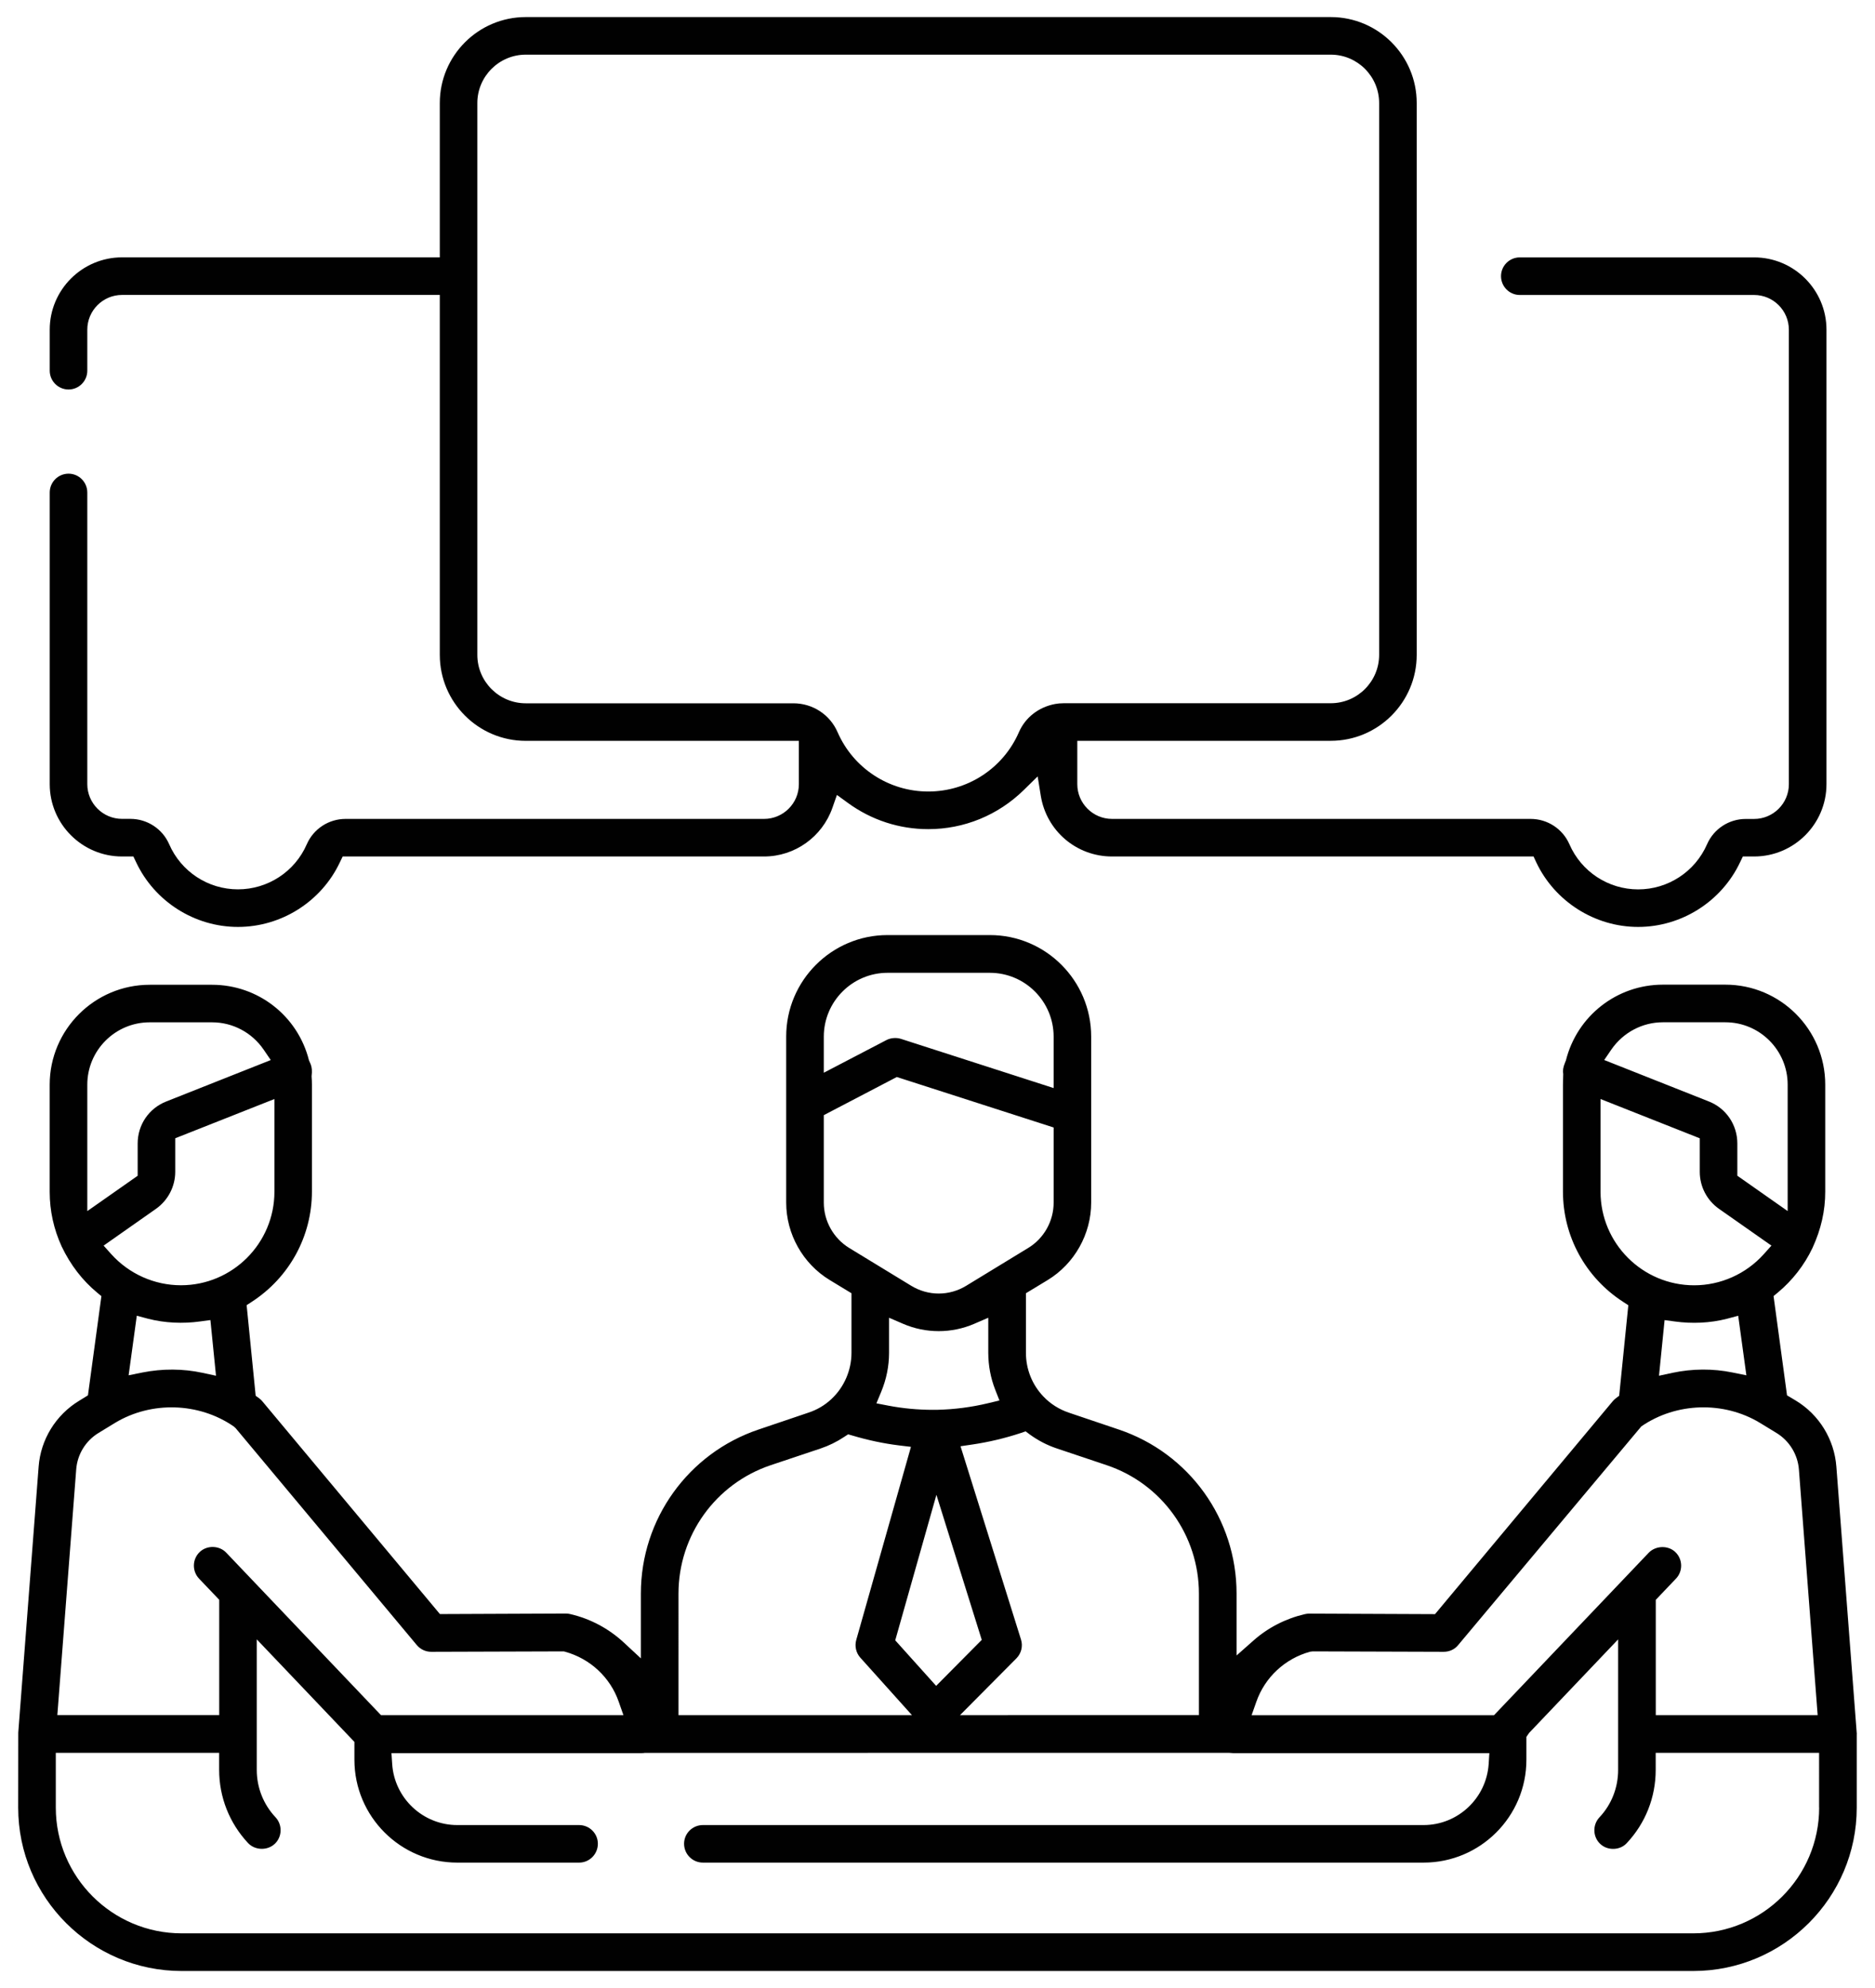
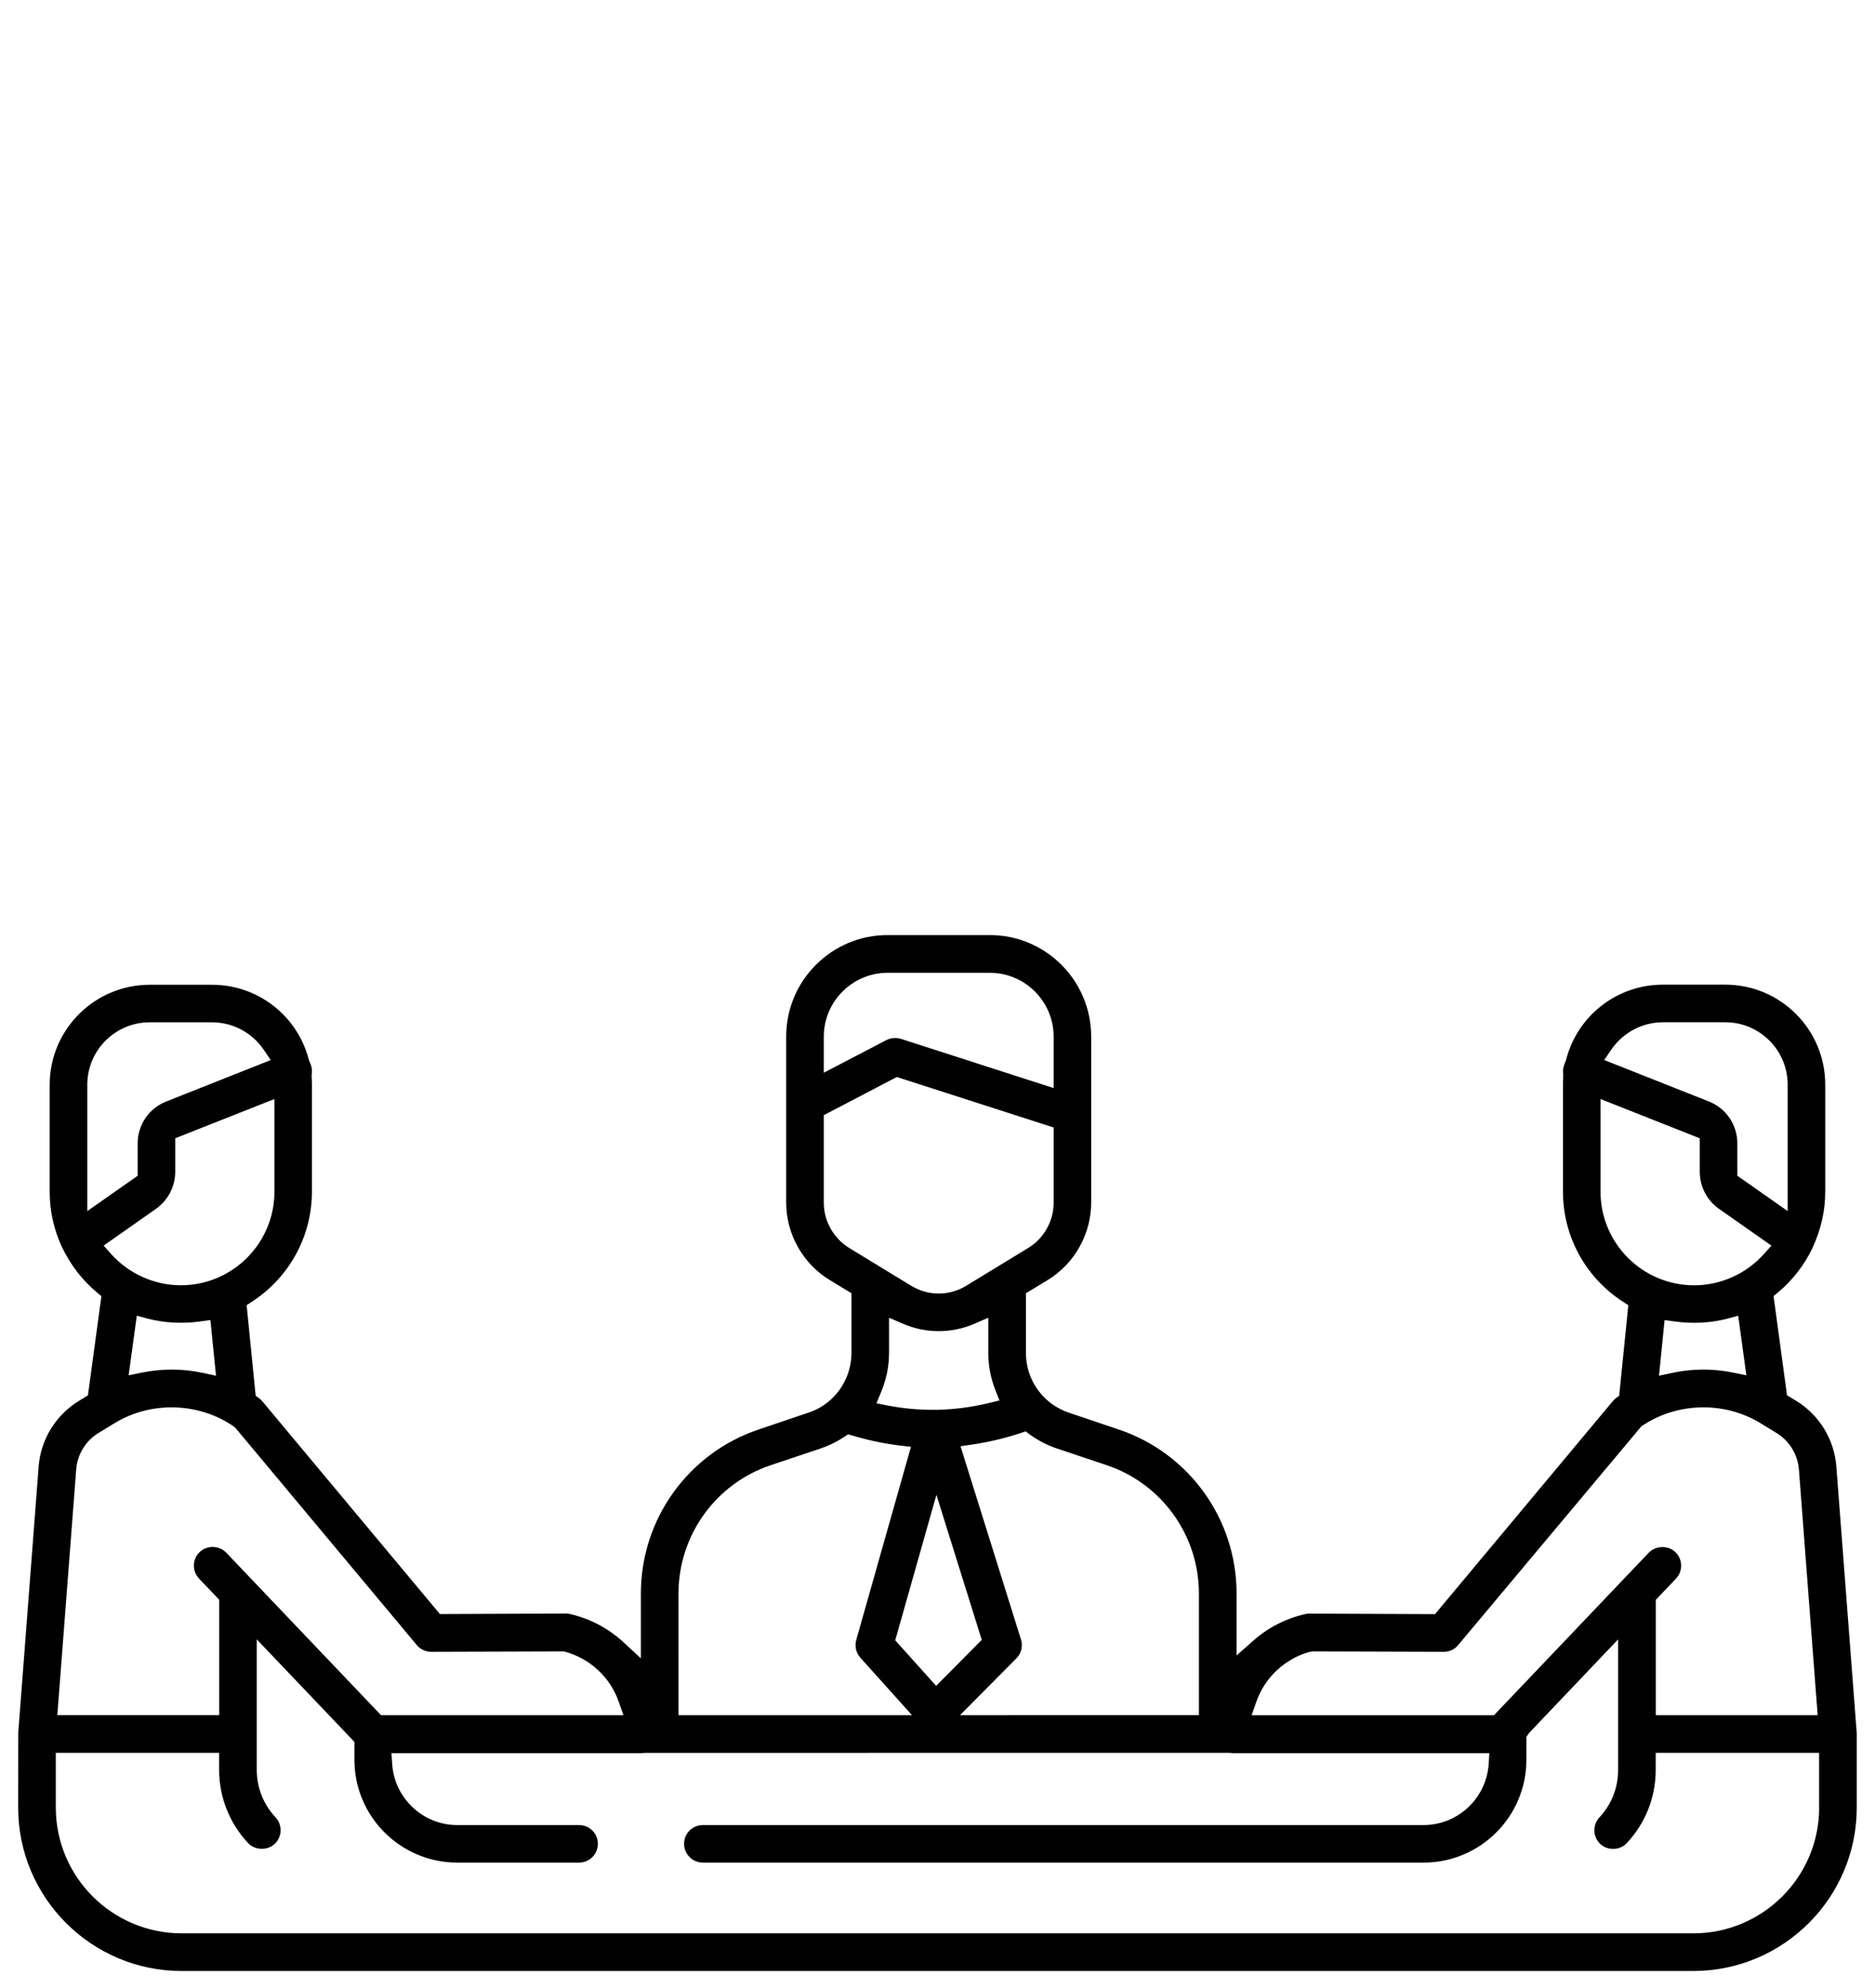
<svg xmlns="http://www.w3.org/2000/svg" version="1.1" id="Layer_1" x="0px" y="0px" width="50px" height="53px" viewBox="0 0 50 53" enable-background="new 0 0 50 53" xml:space="preserve">
  <g>
    <path fill="#010101" d="M49.515,46.231l-0.545-7.128c-0.055-0.729-0.458-1.386-1.081-1.763L47.654,37.2l-0.359-2.646l0.114-0.095   c0.388-0.322,0.707-0.732,0.924-1.188c0.232-0.506,0.34-0.996,0.34-1.501v-2.854c0-1.47-1.194-2.665-2.663-2.665h-1.668   c-1.223,0-2.285,0.83-2.584,2.018l-0.025,0.063c-0.052,0.127-0.062,0.214-0.047,0.304c-0.004,0.138-0.007,0.207-0.007,0.279v2.854   c0,1.19,0.6,2.29,1.605,2.939l0.138,0.09l-0.244,2.413l-0.094,0.071c-0.027,0.021-0.054,0.046-0.078,0.075l-4.739,5.676   l-3.355-0.014c-0.038,0-0.072,0.004-0.116,0.014c-0.508,0.117-0.984,0.36-1.373,0.706l-0.448,0.396v-1.652   c0-1.982-1.262-3.739-3.139-4.371l-1.332-0.45c-0.26-0.087-0.495-0.236-0.679-0.43c-0.301-0.314-0.467-0.729-0.467-1.167v-1.587   l0.584-0.354c0.712-0.435,1.156-1.225,1.156-2.063v-4.427c0-1.492-1.213-2.705-2.702-2.705h-2.728c-1.49,0-2.703,1.213-2.703,2.705   v4.427c0,0.838,0.443,1.628,1.158,2.063l0.583,0.354v1.587c0,0.468-0.196,0.919-0.537,1.236c-0.173,0.162-0.379,0.284-0.61,0.36   l-1.33,0.45c-1.876,0.632-3.139,2.389-3.139,4.371v1.73l-0.454-0.421c-0.404-0.375-0.899-0.639-1.436-0.761   c-0.039-0.009-0.071-0.013-0.106-0.013l-3.363,0.014l-4.741-5.679c-0.021-0.024-0.046-0.049-0.076-0.071l-0.096-0.07l-0.241-2.415   l0.138-0.09c1.003-0.651,1.603-1.749,1.603-2.939v-2.854c0-0.073-0.003-0.144-0.009-0.218c0.018-0.151,0.008-0.237-0.024-0.322   L8.24,28.271c-0.298-1.188-1.36-2.017-2.584-2.017H3.992c-1.47,0-2.667,1.195-2.667,2.665v2.854c0,0.505,0.108,0.995,0.318,1.455   c0.239,0.501,0.559,0.911,0.947,1.233l0.114,0.095l-0.359,2.644l-0.232,0.143c-0.625,0.378-1.029,1.035-1.083,1.76l-0.543,7.089   l-0.002,2c0,2.401,1.956,4.355,4.359,4.355h40.309c2.404,0,4.36-1.954,4.36-4.355V46.231z M42.97,27.98   c0.314-0.454,0.826-0.726,1.372-0.726h1.668c0.916,0,1.661,0.745,1.661,1.663v3.37l-1.342-0.942v-0.859   c0-0.5-0.3-0.941-0.763-1.122l-2.787-1.104L42.97,27.98z M42.681,31.771V29.3l2.646,1.047v0.894c0,0.394,0.192,0.762,0.515,0.988   l1.396,0.979l-0.203,0.227c-0.473,0.528-1.151,0.831-1.857,0.831C43.8,34.266,42.681,33.147,42.681,31.771z M46.57,36.666   l-0.373-0.076c-0.524-0.107-1.071-0.102-1.595,0.009l-0.362,0.078l0.149-1.483l0.275,0.037c0.454,0.062,0.939,0.044,1.393-0.074   l0.295-0.079L46.57,36.666z M33.502,45.37c0.228-0.652,0.763-1.151,1.432-1.335l0.071-0.009l3.493,0.011   c0.152,0,0.292-0.063,0.386-0.179l4.884-5.83c0.929-0.641,2.196-0.679,3.163-0.095l0.439,0.268c0.345,0.209,0.57,0.574,0.601,0.977   l0.5,6.549h-4.317v-3.075l0.538-0.565c0.191-0.199,0.184-0.519-0.017-0.71c-0.192-0.183-0.522-0.174-0.709,0.019l-4.126,4.332   h-6.464L33.502,45.37z M27.461,38.243c0.221,0.161,0.464,0.287,0.722,0.373l1.332,0.447c1.469,0.495,2.456,1.871,2.456,3.423v3.24   H25.6l1.505-1.515c0.13-0.133,0.178-0.324,0.121-0.503l-1.612-5.151l0.313-0.046c0.434-0.064,0.867-0.166,1.291-0.306l0.132-0.045   L27.461,38.243z M26.539,37.049l0.113,0.288l-0.301,0.072c-0.441,0.106-0.893,0.165-1.345,0.176l-0.13,0.001   c-0.398,0-0.794-0.037-1.179-0.11l-0.326-0.063l0.127-0.306c0.139-0.335,0.21-0.684,0.21-1.039v-0.937l0.376,0.162   c0.604,0.26,1.291,0.26,1.895,0l0.375-0.162v0.937C26.355,36.408,26.417,36.737,26.539,37.049z M24.971,39.852l1.209,3.867   l-1.216,1.226l-1.091-1.214L24.971,39.852z M21.968,27.638c0-0.939,0.764-1.703,1.7-1.703h2.728c0.938,0,1.701,0.763,1.701,1.703   v1.37l-4.075-1.313c-0.121-0.037-0.269-0.027-0.385,0.034l-1.669,0.87V27.638z M22.646,33.271   c-0.417-0.255-0.678-0.716-0.678-1.207V29.73l1.947-1.017l4.182,1.346v2.005c0,0.491-0.26,0.954-0.679,1.207l-1.653,1.008   c-0.221,0.135-0.475,0.207-0.732,0.207c-0.259,0-0.512-0.072-0.735-0.208L22.646,33.271z M18.093,42.486   c0-1.552,0.987-2.928,2.456-3.423l1.33-0.445c0.221-0.074,0.434-0.178,0.634-0.311l0.104-0.068l0.121,0.035   c0.414,0.123,0.831,0.211,1.24,0.261l0.314,0.038l-1.459,5.149c-0.046,0.165-0.005,0.344,0.108,0.47l1.378,1.534h-6.226V42.486z    M7.318,31.771c0,1.376-1.119,2.494-2.493,2.494c-0.707,0-1.384-0.303-1.859-0.83l-0.203-0.227l1.396-0.98   c0.322-0.227,0.514-0.597,0.514-0.988v-0.894L7.318,29.3V31.771z M5.76,36.677l-0.362-0.078c-0.52-0.112-1.066-0.114-1.597-0.009   L3.43,36.665l0.218-1.588l0.294,0.079c0.453,0.117,0.936,0.137,1.393,0.074l0.276-0.037L5.76,36.677z M2.328,32.288v-3.37   c0-0.918,0.747-1.663,1.664-1.663h1.665c0.547,0,1.06,0.271,1.372,0.726l0.191,0.28l-2.785,1.104   c-0.465,0.182-0.764,0.622-0.764,1.122v0.859L2.328,32.288z M2.032,39.177c0.029-0.401,0.252-0.767,0.598-0.976l0.439-0.268   c0.969-0.584,2.235-0.545,3.163,0.095l0.054,0.049l4.829,5.781c0.096,0.114,0.235,0.179,0.385,0.179l3.534-0.011l0.035,0.009   c0.669,0.185,1.205,0.683,1.431,1.335l0.125,0.356h-6.465l-4.127-4.332c-0.185-0.195-0.513-0.203-0.707-0.018   c-0.2,0.19-0.208,0.509-0.018,0.71l0.538,0.564v3.075H1.529L2.032,39.177z M48.511,48.189c0,1.85-1.505,3.354-3.356,3.354H4.845   c-1.851,0-3.357-1.504-3.357-3.354V46.73h4.356v0.455c0,0.729,0.275,1.421,0.772,1.952c0.183,0.194,0.511,0.206,0.71,0.021   c0.2-0.188,0.21-0.506,0.021-0.71c-0.322-0.342-0.5-0.79-0.5-1.263v-3.48l2.604,2.734v0.476c0,1.513,1.23,2.742,2.743,2.742h3.249   c0.276,0,0.5-0.225,0.5-0.503c0-0.275-0.225-0.498-0.5-0.498h-3.249c-0.916,0-1.678-0.717-1.736-1.631l-0.019-0.287h6.679   c0.026,0,0.05-0.002,0.075-0.006l15.577-0.002c0.061,0.006,0.084,0.008,0.11,0.008h6.836l-0.018,0.287   c-0.059,0.914-0.82,1.631-1.736,1.631H18.744c-0.277,0-0.502,0.223-0.502,0.498c0,0.278,0.225,0.503,0.502,0.503h19.219   c1.512,0,2.741-1.229,2.741-2.742v-0.61l0.074-0.107l2.372-2.492v3.48c0,0.475-0.177,0.924-0.499,1.265   c-0.188,0.202-0.178,0.521,0.022,0.708c0.198,0.188,0.531,0.172,0.707-0.021c0.499-0.531,0.772-1.223,0.772-1.952V46.73h4.357   V48.189z" />
-     <path fill="#010101" d="M46.476,22.834h0.3c1.064,0,1.93-0.865,1.93-1.929V8.79c0-1.063-0.865-1.928-1.93-1.928h-6.249   c-0.275,0-0.5,0.224-0.5,0.5c0,0.277,0.225,0.502,0.5,0.502h6.249c0.511,0,0.927,0.416,0.927,0.927v12.116   c0,0.51-0.416,0.926-0.927,0.926h-0.222c-0.448,0-0.854,0.265-1.032,0.674c-0.319,0.731-1.04,1.204-1.837,1.204   c-0.798,0-1.518-0.473-1.835-1.206c-0.18-0.408-0.584-0.673-1.033-0.673H29.655c-0.511,0-0.927-0.416-0.927-0.926V19.75h6.759   c1.264,0,2.292-1.028,2.292-2.292V2.747c0-1.264-1.028-2.292-2.292-2.292H14.02c-1.264,0-2.292,1.028-2.292,2.292v4.114H3.255   c-1.063,0-1.929,0.865-1.929,1.928v1.093c0,0.277,0.225,0.502,0.502,0.502c0.276,0,0.5-0.225,0.5-0.502V8.79   c0-0.511,0.416-0.927,0.927-0.927h8.473v9.596c0,1.264,1.028,2.292,2.292,2.292h7.283v1.155c0,0.51-0.416,0.926-0.928,0.926H9.216   c-0.45,0-0.855,0.265-1.034,0.674c-0.317,0.731-1.039,1.204-1.837,1.204c-0.797,0-1.518-0.473-1.835-1.206   c-0.179-0.408-0.585-0.673-1.032-0.673H3.255c-0.511,0-0.927-0.416-0.927-0.926v-7.774c0-0.278-0.225-0.503-0.5-0.503   c-0.277,0-0.502,0.225-0.502,0.503v7.774c0,1.064,0.866,1.929,1.929,1.929h0.302l0.074,0.155c0.492,1.046,1.558,1.723,2.715,1.723   c1.158,0,2.225-0.677,2.718-1.724l0.074-0.154h11.237c0.82,0,1.551-0.522,1.823-1.298l0.12-0.343l0.293,0.213   c0.629,0.458,1.37,0.699,2.143,0.699c0.956,0,1.86-0.371,2.545-1.041l0.372-0.365l0.083,0.514c0.151,0.939,0.951,1.621,1.901,1.621   h11.24l0.071,0.154c0.495,1.047,1.562,1.724,2.718,1.724s2.224-0.677,2.718-1.724L46.476,22.834z M28.352,18.749   c-0.074,0-0.145,0.006-0.214,0.019c-0.444,0.083-0.796,0.362-0.966,0.75c-0.417,0.963-1.367,1.584-2.418,1.584   c-1.051,0-2-0.622-2.419-1.583c-0.203-0.468-0.665-0.769-1.178-0.769H14.02c-0.711,0-1.291-0.579-1.291-1.29V2.747   c0-0.71,0.58-1.29,1.291-1.29h21.467c0.711,0,1.29,0.579,1.29,1.29v14.711c0,0.711-0.579,1.29-1.29,1.29H28.352z" />
  </g>
</svg>